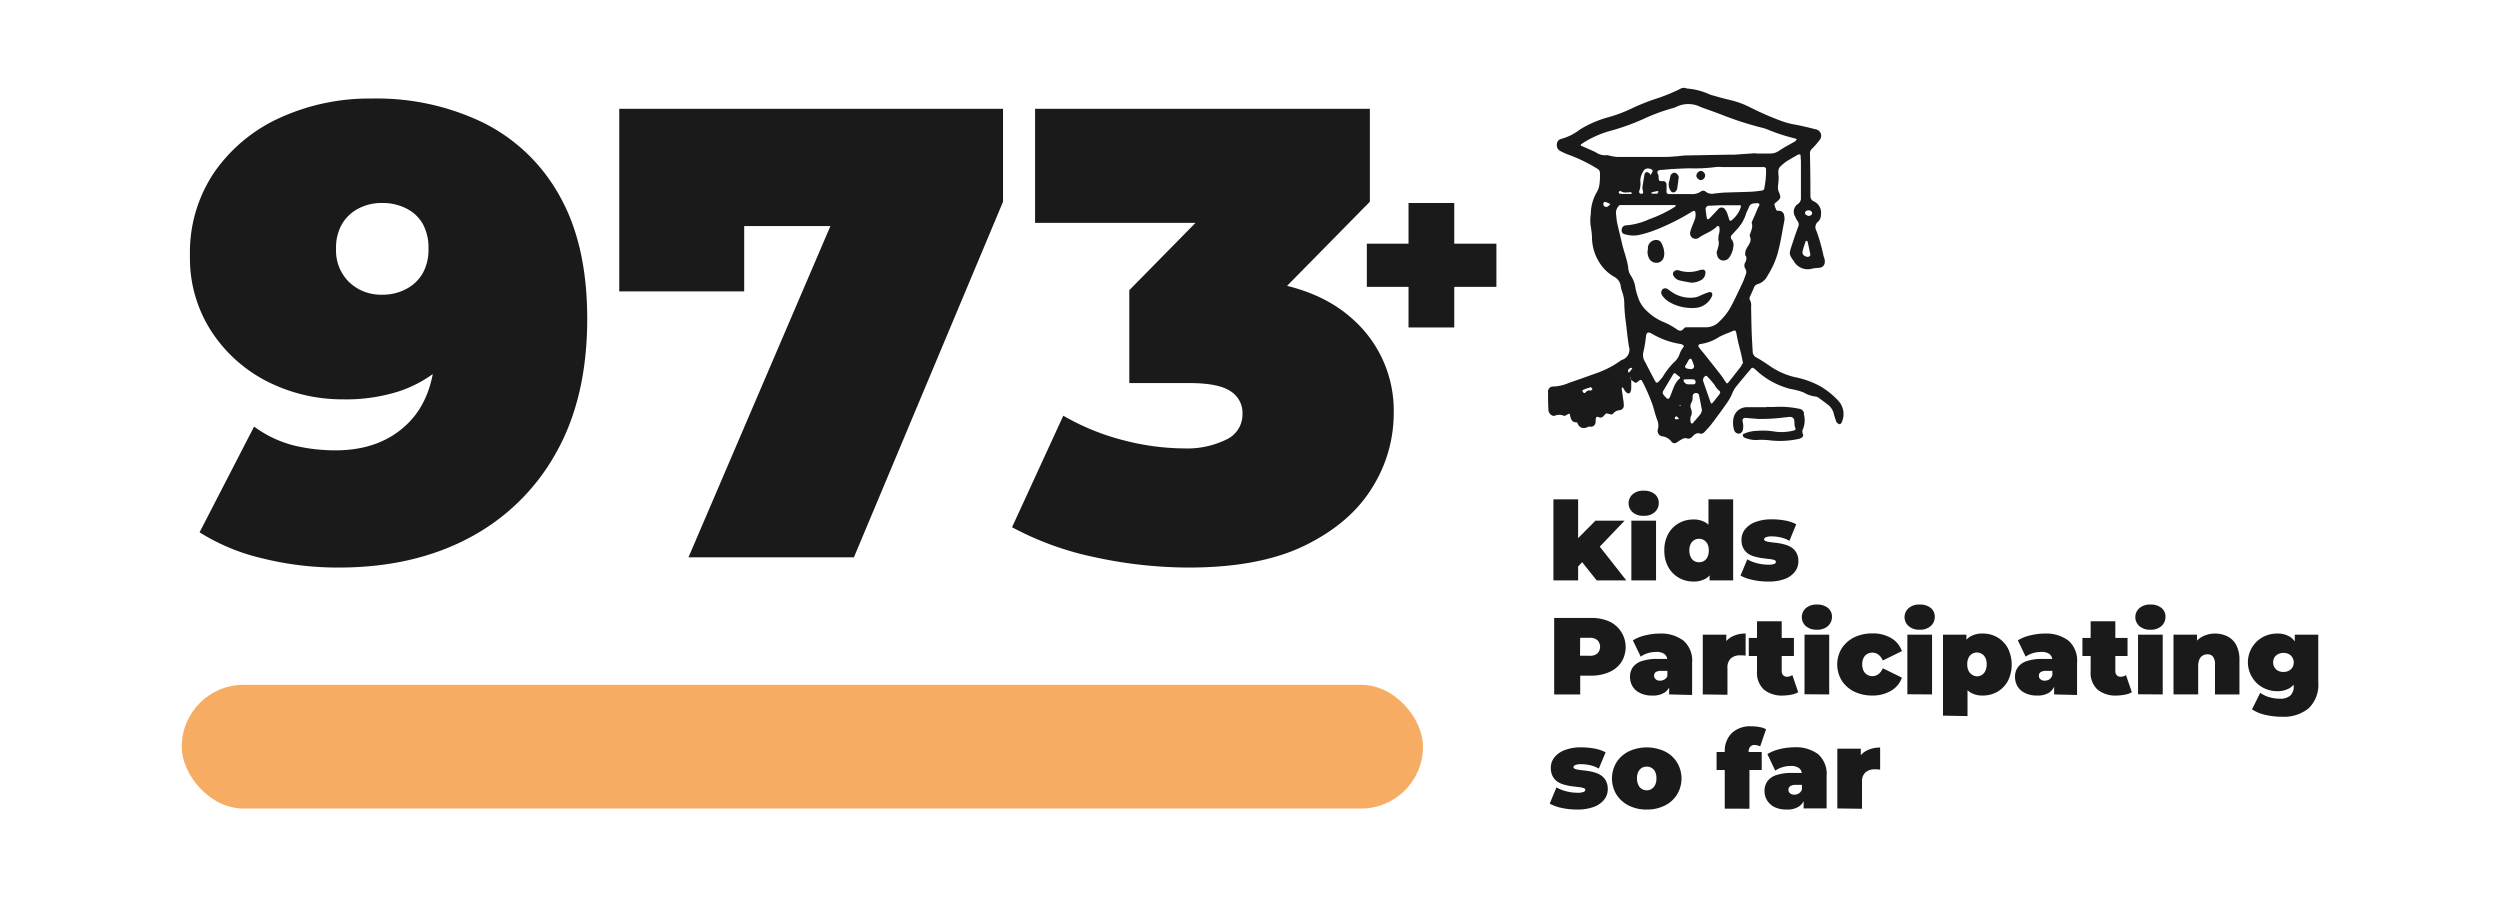
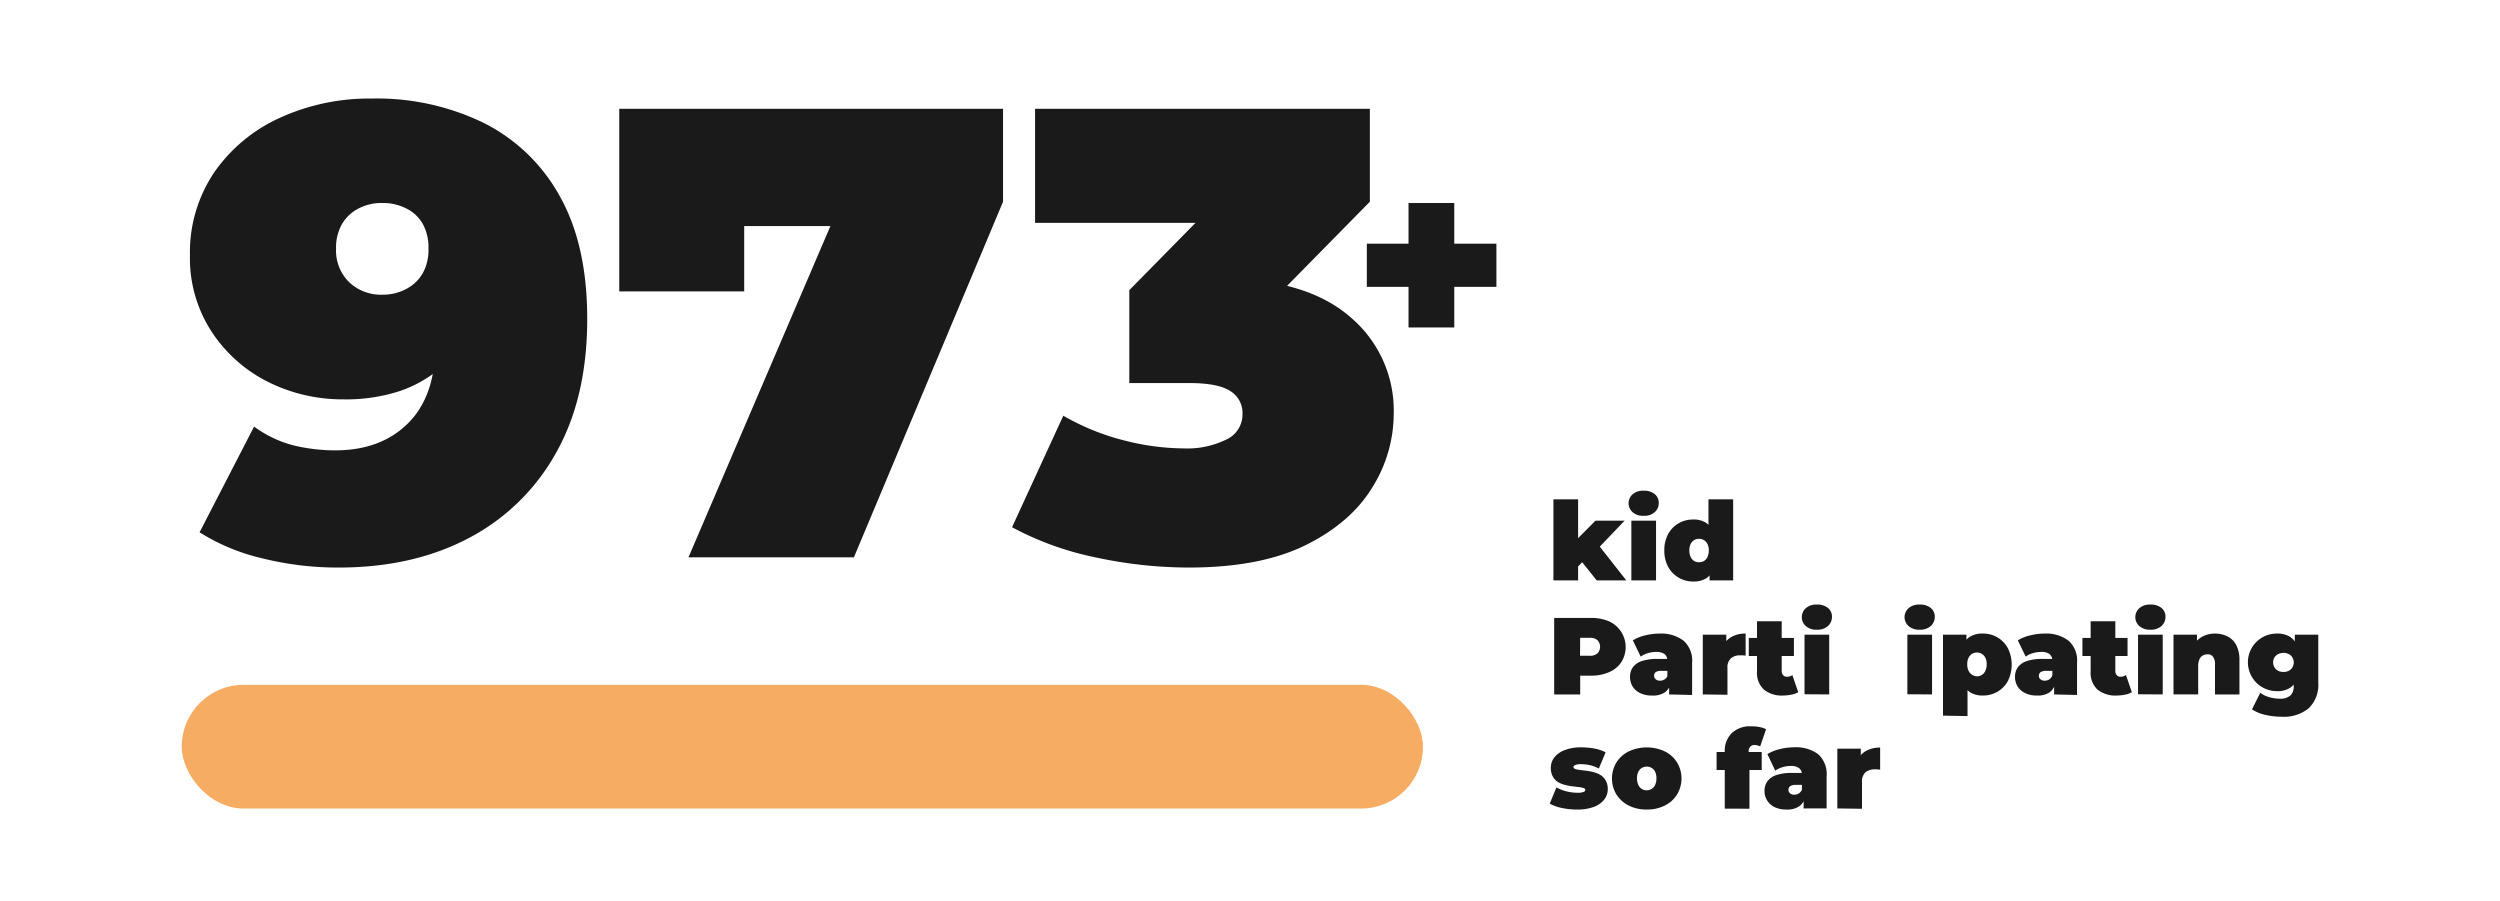
<svg xmlns="http://www.w3.org/2000/svg" id="Capa_1" data-name="Capa 1" viewBox="0 0 452.6 163.2">
  <defs>
    <style>.cls-1,.cls-2{fill:#1a1a1a;}.cls-1{fill-rule:evenodd;}.cls-3{fill:#f7ac63;}</style>
  </defs>
  <g id="student1">
-     <path class="cls-1" d="M332.73,72.47a14.47,14.47,0,0,0-3.11-2.5,15.72,15.72,0,0,0-4.53-1.66,13.13,13.13,0,0,1-4.7-2.07c-.78-.53-1.57-1.06-2.4-1.52a1.17,1.17,0,0,1-.68-1c-.06-1.22-.15-2.45-.19-3.67-.05-1.5-.07-3-.1-4.51a2,2,0,0,0-.17-1.14.73.73,0,0,1,0-.78c.23-.5.46-1,.68-1.53a1,1,0,0,1,.69-.66A2.88,2.88,0,0,0,320,49.9a15.56,15.56,0,0,0,1.8-3.93c.56-2,.84-4,1.24-6a2.36,2.36,0,0,0-.05-1,.92.92,0,0,0-.92-.81c-.16,0-.41,0-.45-.1a3.83,3.83,0,0,1-.39-1.07c0-.13.26-.32.43-.46.73-.62.79-.76.42-1.69a2.2,2.2,0,0,1-.18-1.29c.06-.33.06-.67.1-1,.08-.77-.27-1.66.2-2.28A6.87,6.87,0,0,1,324,28.88c.46-.31,1-.57,1.44-.84a.71.71,0,0,1,.31-.1c.08,0,.22.09.23.15,0,.44.06.89.06,1.33,0,2.12,0,4.23,0,6.35a1.25,1.25,0,0,1-.49,1.12,1.67,1.67,0,0,0-.53,2.36,3,3,0,0,0,.38.73,1,1,0,0,1,.15,1.07c-.44,1.14-.81,2.31-1.2,3.47-.5,1.54-.46,1.51.47,2.88a2.89,2.89,0,0,0,3.19,1.25,6.47,6.47,0,0,1,1.15-.15c.94,0,1.36-.66,1.16-1.59-.05-.22-.15-.42-.2-.64a31.91,31.91,0,0,0-1.28-4.49,1.26,1.26,0,0,1,.29-1.63,1.72,1.72,0,0,0,.54-1.36,2.25,2.25,0,0,0-1.28-2.33,1,1,0,0,1-.63-1q0-3.86-.09-7.69a1.15,1.15,0,0,1,.4-.87,11.64,11.64,0,0,0,1.31-1.5,1.19,1.19,0,0,0-.72-2c-1.29-.33-2.59-.65-3.9-.88a14,14,0,0,1-2.4-.67,54.58,54.58,0,0,1-5.8-2.56,16.2,16.2,0,0,0-3.3-1.17c-1.24-.3-2.48-.63-3.69-1a11.76,11.76,0,0,0-4.15-1.09.35.35,0,0,1-.16-.06,1.29,1.29,0,0,0-1.11.14,33.81,33.81,0,0,1-3.84,1.6,39,39,0,0,0-4.81,1.88,25.74,25.74,0,0,1-4.2,1.6A19.4,19.4,0,0,0,286,23.47a9.61,9.61,0,0,1-3.42,1.69,1,1,0,0,0-.72,1,1.13,1.13,0,0,0,.55,1.14,11.76,11.76,0,0,0,1.82.81,28,28,0,0,1,4.94,2.43.86.86,0,0,1,.49.81,13.93,13.93,0,0,1-.07,1.83,3.8,3.8,0,0,1-.49,1.58A7.94,7.94,0,0,0,288,38.72a7.28,7.28,0,0,0,0,2.33,13.06,13.06,0,0,1,.22,2.15,8.61,8.61,0,0,0,1.87,5.08,7.49,7.49,0,0,0,2.14,1.83,2.24,2.24,0,0,1,1.19,1.69,5.52,5.52,0,0,0,.29,1.13,5.94,5.94,0,0,1,.35,2.1,31.93,31.93,0,0,0,.33,3.65c.15,1.33.29,2.66.5,4a1.94,1.94,0,0,1-1.3,2.49,2.19,2.19,0,0,0-.42.28,16.9,16.9,0,0,1-3.85,2c-1.73.62-3.45,1.25-5.19,1.83a7.87,7.87,0,0,1-3.07.7c-.37,0-.72.36-.8.73a.53.53,0,0,0,0,.17c0,1.11,0,2.22.07,3.33,0,.6.61,1.17,1.09,1.07a2.14,2.14,0,0,1,1.72,0c.11.07.4-.13.59-.23.41-.22.43-.23.51.11.14.68.3,1.34,1.21,1.3,0,0,.09.06.11.11.42,1,1.12,1.11,2,.69.14-.06.33,0,.49,0a.84.84,0,0,0,.8-.72c.06-.27,0-.55.08-.83s.23-.31.47-.19a1.16,1.16,0,0,0,.32.08c.53,0,.7-.48,1-.7s1,.42,1.36-.06a1.59,1.59,0,0,1,1.13-.58.83.83,0,0,0,.76-.93c0-.56-.13-1.11-.2-1.66s-.13-.87-.18-1.31c0-.08.08-.17.13-.25a.64.64,0,0,1,.13.1c.23.38.41.81.86,1a.45.45,0,0,0,.41-.13,2.14,2.14,0,0,0,.2-.79c0-.52,0-1,0-1.58l-.05,0,0-.1c-.05,0-.11-.08-.13-.13s0-.18,0-.27a1.8,1.8,0,0,1,.08.21,1.29,1.29,0,0,1,0,.19l.08.06v.08l.34.26c.52.4.52.39,1.09-.09.23-.19.41-.18.52,0a31.64,31.64,0,0,1,2,4.58c.26.85.46,1.72.78,2.55a2.55,2.55,0,0,1,.13,1.61,1,1,0,0,0,.67,1.32A2.51,2.51,0,0,1,302.64,80a.65.65,0,0,0,.9.11c.33-.2.63-.44,1-.61a1.09,1.09,0,0,1,.78-.16c.54.21.85-.06,1.16-.39s.72-.66,1.31-.45c.33.12.66-.13.88-.38.49-.53,1-1.07,1.41-1.65.81-1.06,1.6-2.14,2.36-3.23a9.48,9.48,0,0,0,1.1-1.86,5.35,5.35,0,0,1,.81-1.44c.88-1.08,1.77-2.14,2.67-3.21.17-.21.37-.18.57,0s.18.13.26.21a14.08,14.08,0,0,0,6.37,3.49,13.5,13.5,0,0,1,2.25.59,5.62,5.62,0,0,0,2.3.78,1.28,1.28,0,0,1,.59.3c.54.39,1.08.78,1.6,1.2A2.86,2.86,0,0,1,332,74.94a8.92,8.92,0,0,0,.35,1.11,1,1,0,0,0,.19.45,1,1,0,0,0,.53.3c.1,0,.29-.18.34-.31A3.55,3.55,0,0,0,332.73,72.47Zm-5.65-34.33a1.07,1.07,0,0,1,.47-.06.58.58,0,0,1,.52.52c0,.24-.27.49-.67.5a2,2,0,0,1-.46-.22.56.56,0,0,1-.16-.42A.58.58,0,0,1,327.08,38.14Zm-.72,7.27c.14-.58.34-1.14.53-1.72,0,0,.07-.06.11-.1s.23.09.25.15q.25,1.13.48,2.25c.06.36-.26.6-.64.49C326.49,46.31,326.22,46,326.36,45.41ZM288,70.73a.77.77,0,0,0-.89.27l-.13.1c-.19.16-.3,0-.39-.11s-.19-.32,0-.4A11.76,11.76,0,0,1,288,70.1c.06,0,.18.19.32.34C288.18,70.56,288,70.75,288,70.73Zm5.07-2.63.07-.11,0,.13Zm26.33-33.89a.52.52,0,0,1-.37.28c-.66.09-1.32.19-2,.22-1.45.07-2.89.08-4.34.14-.77,0-1.55.11-2.32.18a1.82,1.82,0,0,1-1.57-.33.69.69,0,0,0-.92,0,2.67,2.67,0,0,1-1.74.43c-1.33,0-2.66,0-4,0a.4.4,0,0,1-.43-.41c0-.45,0-.89,0-1.33a.61.61,0,0,0-.66-.6c-.68,0-.69,0-.77-.5a1.31,1.31,0,0,1,0-.34c0-.36-.46-.75-.08-1.05.23-.17.63-.12.95-.16.61-.06,1.22-.12,1.82-.15.95-.05,1.89-.1,2.84-.12a28.78,28.78,0,0,0,4.82-.23,6.43,6.43,0,0,1,1.16,0h7.51a.41.41,0,0,1,.43.42A15.9,15.9,0,0,1,319.38,34.21Zm-4.25,3.32a5,5,0,0,1-1.6,2.3c-.21.21-.4.18-.49-.08s-.22-.75-.36-1.11a2.85,2.85,0,0,0-.39-.73.77.77,0,0,0-1.28,0c-.54.56-1.06,1.14-1.61,1.69a.31.31,0,0,1-.28.09.41.41,0,0,1-.15-.28c-.08-.49-.15-1-.2-1.48a.61.61,0,0,1,.57-.69c.72,0,1.45-.06,2.17-.08h.67v0c.89,0,1.78,0,2.67,0C315.13,37.09,315.21,37.25,315.13,37.53Zm-15.95-2.46c-.1,0-.2-.07-.3-.1.06-.06.12-.14.2-.16.31-.09.62-.16.94-.22.07,0,.16.08.24.12-.09.12-.17.24-.26.35s-.11,0-.16,0h-.66Zm-1.71-.28c0,.08-.05.23-.11.25a.76.76,0,0,1-.47,0,.42.42,0,0,1-.17-.37,4.07,4.07,0,0,0,.22-1.95,3.15,3.15,0,0,1,.53-1.69.92.92,0,0,1,1.08-.5.86.86,0,0,1,.57.25c.2.27-.14.48-.21.73s-.14.16-.22,0a.3.3,0,0,0-.09-.13c-.36-.32-.81-.26-.88.15-.16.8-.28,1.62-.41,2.44C297.36,34.26,297.43,34.52,297.47,34.79Zm-6.34,2.54a.53.53,0,0,1-.88-.47c0-.12.2-.34.26-.32a5.35,5.35,0,0,1,.89.33s0,.08.08.16A2.52,2.52,0,0,1,291.13,37.33Zm.4-9.12c-.22,0-.45-.16-.65-.12a2.89,2.89,0,0,1-2-.52c-.85-.41-1.73-.77-2.59-1.16-.19-.08-.19-.22,0-.34a18.1,18.1,0,0,1,5.29-2.4A39.69,39.69,0,0,0,298,21.32a35.24,35.24,0,0,1,4.54-1.66,5.05,5.05,0,0,0,.95-.32,4.89,4.89,0,0,1,4.32,0c1.4.53,2.82,1,4.22,1.56a61.58,61.58,0,0,0,6.5,2.11,11,11,0,0,1,1.28.36A33.18,33.18,0,0,0,325,25.07a1.12,1.12,0,0,1,.28.16,1.65,1.65,0,0,1-.19.27,1.59,1.59,0,0,1-.27.18c-.91.54-1.85,1-2.73,1.61a2.75,2.75,0,0,1-1.72.5c-.84,0-1.67,0-2.51,0v-.06L314,28c-.27,0-.55,0-.83,0l-7.85.14c-.61,0-1.22.12-1.83.16s-1.33.11-2,.11c-2.9,0-5.8,0-8.69,0A7.17,7.17,0,0,1,291.53,28.21ZM295.42,35s-.07.11-.11.11h-1.13v0c-.32,0-.64,0-1-.06-.05,0-.13-.16-.12-.22a.53.53,0,0,1,.18-.25s.12-.06.15,0c.58.43,1.24.21,1.87.22C295.34,34.79,295.39,34.91,295.42,35ZM295,67.38a.17.17,0,0,1-.15.05s-.06-.09-.09-.14c-.06-.35.09-.56.51-.69a.23.23,0,0,1,.15,0s.09.1.08.11C295.3,67,295.14,67.18,295,67.38Zm5.25,1.78c-.06.07-.2.06-.4.12a2.45,2.45,0,0,1-.25-.36c-.44-.83-.88-1.66-1.31-2.5-.16-.3-.3-.6-.46-.89a2.31,2.31,0,0,1-.29-1.89,21.47,21.47,0,0,0,.45-2.78c.11-.7.38-.82,1-.48a2.69,2.69,0,0,1,.29.16,14.13,14.13,0,0,0,5,1.74,1.25,1.25,0,0,1,.44.2c.07.05.14.21.11.27a5.3,5.3,0,0,0-.68,1.13A3.62,3.62,0,0,1,303,65.65a13.21,13.21,0,0,0-2,2.61A8,8,0,0,1,300.21,69.16Zm2.18,2.51a5.13,5.13,0,0,1-.32.52c-.16,0-.29,0-.36-.08a5.4,5.4,0,0,1-.56-.61.63.63,0,0,1-.06-.76c.6-1,1.19-2,1.8-3,.14-.22.35-.21.55,0s.44.33.64.52a.25.25,0,0,1,0,.25C303.09,69.34,302.9,70.59,302.39,71.67Zm1,4.24c-.16,0-.3-.14-.19-.33s.22-.26.39-.13a2.59,2.59,0,0,1,.33.4A2.31,2.31,0,0,1,303.41,75.91Zm.63-2.49s.07-.06.11-.1.1.09.09.11S304.09,73.57,304,73.42Zm.43-2,.06-.07,0,.09Zm.8-1.91a1.13,1.13,0,0,1-.44-.43c-.08-.13-.1-.38.11-.39a12.67,12.67,0,0,1,1.63,0c.25,0,.35.23.38.46a.38.38,0,0,1-.37.43h-.79A1.24,1.24,0,0,1,305.27,69.5Zm-.18-3.26c.21-.38.42-.76.65-1.13a.39.39,0,0,1,.24-.18.34.34,0,0,1,.25.14,8.58,8.58,0,0,1,.41,1.06.49.49,0,0,1-.48.67l-.29,0-.52-.1C305.14,66.66,305,66.4,305.09,66.24Zm2.8,8.66c-.48.6-1,1.18-1.51,1.76,0,0-.13.07-.15,0s-.16-.13-.17-.21a2.27,2.27,0,0,1,0-1,1.63,1.63,0,0,0,.06-1.43,1.26,1.26,0,0,1,.07-1.13,1.93,1.93,0,0,0,.22-1.11.6.6,0,0,1,.76-.62c.14,0,.35.15.37.26.21.92.37,1.84.56,2.79A1.75,1.75,0,0,1,307.89,74.9Zm3.39-3.54c-.4.53-.81,1-1.23,1.55-.05.07-.17.08-.25.12s-.1-.08-.11-.13c-.46-1.3-.92-2.6-1.36-3.9a.8.8,0,0,1,.19-.77c.18-.21.38-.27.54-.09a18.37,18.37,0,0,1,1.3,1.5,3.69,3.69,0,0,0,.92,1.13C311.5,70.91,311.43,71.18,311.28,71.36Zm4-5.17-2.16,2.75c-.49.62-.48.61-.94-.11a12.78,12.78,0,0,0-.86-1.22c-1.17-1.48-2.35-3-3.52-4.42l-.3-.4a.34.34,0,0,1,.23-.5A8.33,8.33,0,0,0,311.23,61a18.32,18.32,0,0,1,2-.86c1-.48,1-.48,1.21.66s.53,2.26.8,3.39c.11.48.2,1,.32,1.56C315.45,65.83,315.35,66,315.23,66.19Zm.8-19.84a1.37,1.37,0,0,1-.13,1.12,1.12,1.12,0,0,0,.06,1.26,1.1,1.1,0,0,1,0,1,13.8,13.8,0,0,1-.6,1.55c-.69,1.46-1.37,2.93-2.13,4.35a10.62,10.62,0,0,1-1.95,2.49,3.32,3.32,0,0,1-2.51,1.12h-1.67c-.56,0-1.12,0-1.67,0-.21,0-.51,0-.62.18-.51.65-.91.5-1.51.05A13.25,13.25,0,0,0,301,58.23,9.65,9.65,0,0,1,297.85,56a5.41,5.41,0,0,1-1.28-2.13,15.19,15.19,0,0,1-.47-1.59,5.34,5.34,0,0,0-.91-2.47,3,3,0,0,1-.43-1.42c-.2-1.49-.79-2.88-1.12-4.34-.28-1.25-.61-2.48-.87-3.73-.12-.54-.14-1.1-.21-1.65a1.69,1.69,0,0,1,.29-1.11c.15-.25.29-.46.62-.44h.5l9.19,0a.77.77,0,0,1,.27.11,2.49,2.49,0,0,1-.23.23,23.7,23.7,0,0,1-4.65,2.24,12.26,12.26,0,0,1-4.17,1.1.82.82,0,0,0-.79.9.64.64,0,0,0,.42.66,5.32,5.32,0,0,0,2.63.2,21.11,21.11,0,0,0,3.49-1.1,41,41,0,0,0,5.95-3,2.69,2.69,0,0,1,.59-.29c.06,0,.22.07.23.14a2.46,2.46,0,0,1-.09,1.47c-.18.47-.37.93-.55,1.4A7.15,7.15,0,0,0,306,42a1,1,0,0,0,1.48,1.1c1.06-.81,2.43-1.14,3.37-2.13,0,0,.11-.07.15-.06s.25.08.25.13a2.75,2.75,0,0,1,0,1.14,3.33,3.33,0,0,0-.06,1.77,5.74,5.74,0,0,1-.39,1.6,1.34,1.34,0,0,0,.08.65,1.11,1.11,0,0,0,.85.93,1.26,1.26,0,0,0,1.22-.37,4,4,0,0,0,.84-2,1.6,1.6,0,0,0-.29-1.41.62.62,0,0,1,.1-.89l.79-.87a7.32,7.32,0,0,0,1.7-2.83c.12-.43.37-.81.53-1.23a1,1,0,0,1,1-.71c.32,0,.73-.16.9.16.08.14-.2.48-.3.73-.32.77-.64,1.54-1,2.32,0,.1-.13.23-.1.31.3.81-.15,1.51-.35,2.24,0,0,0,.12,0,.16.44.86-.14,1.48-.5,2.14A1.9,1.9,0,0,0,316,46.35Zm10.52,28.56a1,1,0,0,0-.86-.91,17.24,17.24,0,0,0-4.3-.35,13.29,13.29,0,0,1-1.67,0v.06c-1.17,0-2.34,0-3.5,0a2.46,2.46,0,0,0-2.44,1.89,4.54,4.54,0,0,0,.11,2.31.92.92,0,0,0,.92.59.87.87,0,0,0,.65-.69,3.24,3.24,0,0,0,.06-.82c0-.27-.09-.55-.12-.82a.46.46,0,0,1,.49-.53c.77.06,1.55.14,2.32.19a31.24,31.24,0,0,0,4.83-.28c.53,0,1.19-.28,1.57.18.24.27.15.83.22,1.26,0,.22.14.43.17.64a.31.31,0,0,1-.16.25,8.73,8.73,0,0,1-3.63.24,12.88,12.88,0,0,0-3.16-.13,6.18,6.18,0,0,0-2.42.54c-.09,0-.21.18-.19.25s.1.35.22.4a5.34,5.34,0,0,0,2.27.47,12.26,12.26,0,0,1,2.5.07,15.76,15.76,0,0,0,5.13-.27,1.45,1.45,0,0,0,.47-.19.53.53,0,0,0,.31-.68,1,1,0,0,1,0-.92A4.18,4.18,0,0,0,326.55,74.91Zm-17.29-22a11.58,11.58,0,0,0-1.68.68,3.36,3.36,0,0,1-1.28.29,5.91,5.91,0,0,1-3.76-1.06c-.23-.15-.44-.33-.68-.48a.76.76,0,0,0-.92,0,.87.87,0,0,0-.13,1.07,4.05,4.05,0,0,0,1.46,1.33,7.85,7.85,0,0,0,3.63,1,4.59,4.59,0,0,0,.83,0,3.56,3.56,0,0,0,3.13-2.12.76.76,0,0,0,0-.61A.65.65,0,0,0,309.26,52.93ZM304,50.75c.69.18,1.41.28,2.11.42a3.6,3.6,0,0,0,1.78-.42,1.55,1.55,0,0,0,.86-1.51c0-.2-.22-.44-.41-.42a2.07,2.07,0,0,0-.66.09,5.85,5.85,0,0,1-3.44.13,2.45,2.45,0,0,0-.64-.14.88.88,0,0,0-.56.27.61.61,0,0,0-.07.76A1.74,1.74,0,0,0,304,50.75Zm-2.7-4.55a4.21,4.21,0,0,0-.61-2.36,1,1,0,0,0-.68-.39,1.53,1.53,0,0,0-1.67,1.26c0,.27,0,.55-.06.68a2.5,2.5,0,0,0,.37,1.56,1.51,1.51,0,0,0,1.61.58A1.38,1.38,0,0,0,301.26,46.2Zm1.92-14.94a.91.91,0,0,0-.78.5c-.1.32-.11.67-.23,1a2,2,0,0,0,.31,1.87.54.54,0,0,0,.85,0,1.14,1.14,0,0,0,.26-.41c.11-.7.2-1.41.29-2.13A1,1,0,0,0,303.18,31.26Zm4.63-.32a1,1,0,0,0-.75.94,1.05,1.05,0,0,0,.8.74.88.88,0,0,0,.8-.88A.86.86,0,0,0,307.81,30.94Z" />
-   </g>
+     </g>
  <path class="cls-2" d="M67.34,17.84a44.18,44.18,0,0,1,20.35,4.47,32.16,32.16,0,0,1,13.69,13.28q4.94,8.82,4.93,22.16,0,14.27-5.68,24.3A38.48,38.48,0,0,1,84.85,97.42q-10.09,5.33-23.55,5.33a56.57,56.57,0,0,1-13.86-1.68,37.1,37.1,0,0,1-11.31-4.7L46,77.23a20.81,20.81,0,0,0,7.25,3.43,32.21,32.21,0,0,0,7.48.87q8.23,0,13.17-4.93t4.93-14.33V55.43L85.08,60a24.16,24.16,0,0,1-5.39,6.67,22.49,22.49,0,0,1-7.48,4.18,31.42,31.42,0,0,1-10,1.45,30.12,30.12,0,0,1-13.74-3.19A26.24,26.24,0,0,1,38.28,60a24.32,24.32,0,0,1-3.89-13.75A25.87,25.87,0,0,1,38.8,31.18a29,29,0,0,1,11.89-9.86A39,39,0,0,1,67.34,17.84Zm1.85,18.91a9,9,0,0,0-4.29,1,7.35,7.35,0,0,0-3,2.84A8.54,8.54,0,0,0,60.84,45a8,8,0,0,0,2.38,6.09,8.33,8.33,0,0,0,6,2.26,8.89,8.89,0,0,0,4.35-1.05,7.32,7.32,0,0,0,3-2.9,8.76,8.76,0,0,0,1-4.4,8.83,8.83,0,0,0-1-4.41,6.94,6.94,0,0,0-3-2.84A9.32,9.32,0,0,0,69.19,36.75Z" />
  <path class="cls-2" d="M124.64,100.9l30.62-71.46,7.31,11.49H124.06l10.67-12.42V52.76H112.11V19.7h69.48V36.52l-27,64.38Z" />
  <path class="cls-2" d="M215.23,102.75a80.42,80.42,0,0,1-16.93-1.85,55.22,55.22,0,0,1-15.08-5.45l9.28-20.19a42.85,42.85,0,0,0,11,4.47,44.2,44.2,0,0,0,10.85,1.45,16.08,16.08,0,0,0,7.59-1.57,5,5,0,0,0,3-4.7,4.63,4.63,0,0,0-2.2-4.11q-2.21-1.45-7.43-1.45H204.45V52.53l21-21.35,2.44,9.17H187.39V19.7H248V36.52L227,57.86l-13.11-7.42H221q15.32,0,23.32,6.84a22.13,22.13,0,0,1,8,17.63,25.26,25.26,0,0,1-3.88,13.34q-3.89,6.39-12.07,10.44T215.23,102.75Z" />
  <path class="cls-2" d="M247.45,51.93V44.11h23.46v7.82ZM255,59.29V36.75h8.28V59.29Z" />
  <path class="cls-2" d="M281.23,105.08V90.4h4.47v14.68ZM285,103.3l.1-5.27,3.74-3.77h5.28l-4.95,5.18-2.23,1.8Zm4.07,1.78-3-3.76,2.75-3.38,5.61,7.14Z" />
  <path class="cls-2" d="M297.57,93.38a2.81,2.81,0,0,1-2-.65,2.16,2.16,0,0,1,0-3.24,2.81,2.81,0,0,1,2-.65,3,3,0,0,1,2,.61,2,2,0,0,1,.73,1.58,2.16,2.16,0,0,1-.73,1.69A2.82,2.82,0,0,1,297.57,93.38Zm-2.23,11.7V94.26h4.47v10.82Z" />
  <path class="cls-2" d="M306.53,105.28a5.14,5.14,0,0,1-2.6-.69,5,5,0,0,1-1.91-1.94,6,6,0,0,1-.71-3,6.05,6.05,0,0,1,.71-3,5,5,0,0,1,1.91-1.93,5.22,5.22,0,0,1,2.6-.67,4.19,4.19,0,0,1,2.34.6,3.55,3.55,0,0,1,1.34,1.84,9.69,9.69,0,0,1,.44,3.16,10.45,10.45,0,0,1-.41,3.18,3.32,3.32,0,0,1-1.3,1.84A4.3,4.3,0,0,1,306.53,105.28Zm1.07-3.49a1.76,1.76,0,0,0,.89-.23,1.63,1.63,0,0,0,.63-.73,2.6,2.6,0,0,0,.24-1.17,2.55,2.55,0,0,0-.24-1.18,1.72,1.72,0,0,0-2.41-.7,1.72,1.72,0,0,0-.63.7,2.55,2.55,0,0,0-.24,1.18,2.6,2.6,0,0,0,.24,1.17,1.69,1.69,0,0,0,.63.73A1.76,1.76,0,0,0,307.6,101.79Zm1.9,3.29v-1.47l0-4-.2-4V90.4h4.47v14.68Z" />
-   <path class="cls-2" d="M320,105.28a12.39,12.39,0,0,1-2.72-.3,8.06,8.06,0,0,1-2.18-.77l1.23-2.95a6.76,6.76,0,0,0,1.79.71,8.1,8.1,0,0,0,2,.26,2.94,2.94,0,0,0,1.1-.14.43.43,0,0,0,.29-.38c0-.15-.11-.27-.34-.34a4.7,4.7,0,0,0-.89-.17l-1.21-.15a10.6,10.6,0,0,1-1.34-.27,4,4,0,0,1-1.23-.53,2.74,2.74,0,0,1-.89-1,3.15,3.15,0,0,1-.33-1.53,3,3,0,0,1,.62-1.86,4.31,4.31,0,0,1,1.86-1.34,8.23,8.23,0,0,1,3.06-.5,12.67,12.67,0,0,1,2.37.22,6.7,6.7,0,0,1,2,.67l-1.23,3a5.7,5.7,0,0,0-1.63-.63,7.4,7.4,0,0,0-1.49-.17,2.93,2.93,0,0,0-1.16.16c-.21.11-.31.23-.31.36s.11.28.34.35a4,4,0,0,0,.89.18l1.22.15a8.88,8.88,0,0,1,1.32.28,4.32,4.32,0,0,1,1.22.54,2.74,2.74,0,0,1,.89,1,3.19,3.19,0,0,1,.33,1.54,3,3,0,0,1-.61,1.8,4.13,4.13,0,0,1-1.86,1.35A8.3,8.3,0,0,1,320,105.28Z" />
  <path class="cls-2" d="M281.37,125.72V111.87H288a8,8,0,0,1,3.35.64,5.12,5.12,0,0,1,2.18,7.36,5,5,0,0,1-2.18,1.8,8,8,0,0,1-3.35.65H284l2.08-2v5.4Zm4.67-4.89L284,118.72h3.78a2,2,0,0,0,1.43-.44,1.73,1.73,0,0,0,0-2.37,2,2,0,0,0-1.43-.44H284l2.08-2.11Z" />
  <path class="cls-2" d="M299.11,125.92a4.73,4.73,0,0,1-2.21-.46,3.19,3.19,0,0,1-1.35-1.21,3.26,3.26,0,0,1-.45-1.69,3,3,0,0,1,.53-1.79,3.3,3.3,0,0,1,1.63-1.1,8.76,8.76,0,0,1,2.78-.38h2.26v2.16h-1.54a1.85,1.85,0,0,0-1,.22.85.85,0,0,0,0,1.31,1.13,1.13,0,0,0,.78.25,1.5,1.5,0,0,0,.84-.25,1.33,1.33,0,0,0,.56-.78l.58,1.32a2.86,2.86,0,0,1-1.09,1.81A3.81,3.81,0,0,1,299.11,125.92Zm3.07-.2V123.8l-.32-.51v-3.64a1.52,1.52,0,0,0-.48-1.21,2.38,2.38,0,0,0-1.57-.41,5.17,5.17,0,0,0-1.49.22,3.93,3.93,0,0,0-1.28.63l-1.43-2.95a7.5,7.5,0,0,1,2.28-.91,11.12,11.12,0,0,1,2.59-.32A6.68,6.68,0,0,1,304.8,116a4.81,4.81,0,0,1,1.54,4v5.82Z" />
  <path class="cls-2" d="M308.27,125.72V114.9h4.26v3.26l-.7-.93a3.7,3.7,0,0,1,1.59-1.9,5.1,5.1,0,0,1,2.61-.63v4l-.53-.06-.46,0a2.53,2.53,0,0,0-1.65.52,2.23,2.23,0,0,0-.65,1.81v4.81Z" />
  <path class="cls-2" d="M316.6,118.76v-3.27h8.17v3.27Zm6.21,7.16a5.14,5.14,0,0,1-3.48-1.08,4.14,4.14,0,0,1-1.24-3.31v-9.06h4.47v9a1.1,1.1,0,0,0,.26.77.91.91,0,0,0,.67.28,1.74,1.74,0,0,0,1-.3l1.06,3.1a3.79,3.79,0,0,1-1.23.44A8.26,8.26,0,0,1,322.81,125.92Z" />
  <path class="cls-2" d="M328.93,114a2.86,2.86,0,0,1-2-.65,2.17,2.17,0,0,1,0-3.25,2.86,2.86,0,0,1,2-.65,3,3,0,0,1,2,.61,2,2,0,0,1,.73,1.58,2.23,2.23,0,0,1-.73,1.7A2.82,2.82,0,0,1,328.93,114Zm-2.24,11.69V114.9h4.47v10.82Z" />
-   <path class="cls-2" d="M339,125.92a7.49,7.49,0,0,1-3.31-.71,5.61,5.61,0,0,1-2.26-2,5.59,5.59,0,0,1,0-5.83,5.66,5.66,0,0,1,2.26-2,7.49,7.49,0,0,1,3.31-.71,6.47,6.47,0,0,1,3.38.85,4.41,4.41,0,0,1,1.94,2.36l-3.46,1.7a2.6,2.6,0,0,0-.82-1.09,1.88,1.88,0,0,0-1.06-.34,1.83,1.83,0,0,0-.92.24,1.62,1.62,0,0,0-.67.7,2.46,2.46,0,0,0-.25,1.18,2.52,2.52,0,0,0,.25,1.19,1.65,1.65,0,0,0,.67.71,1.83,1.83,0,0,0,.92.24,1.81,1.81,0,0,0,1.06-.34,2.6,2.6,0,0,0,.82-1.09l3.46,1.7a4.41,4.41,0,0,1-1.94,2.36A6.47,6.47,0,0,1,339,125.92Z" />
  <path class="cls-2" d="M347.54,114a2.83,2.83,0,0,1-2-.65,2.15,2.15,0,0,1,0-3.25,2.83,2.83,0,0,1,2-.65,3,3,0,0,1,2,.61,2,2,0,0,1,.73,1.58,2.2,2.2,0,0,1-.73,1.7A2.82,2.82,0,0,1,347.54,114Zm-2.23,11.69V114.9h4.47v10.82Z" />
  <path class="cls-2" d="M351.76,129.56V114.9H356v1.46l0,4,.2,4v5.28Zm7.22-3.64a4.2,4.2,0,0,1-2.33-.6,3.56,3.56,0,0,1-1.35-1.84,9.69,9.69,0,0,1-.44-3.16,10.39,10.39,0,0,1,.41-3.19,3.27,3.27,0,0,1,1.32-1.83,4.25,4.25,0,0,1,2.39-.6,5.06,5.06,0,0,1,4.51,2.62,6.69,6.69,0,0,1,0,6,5.11,5.11,0,0,1-1.9,1.93A5.28,5.28,0,0,1,359,125.92Zm-1.07-3.48a1.63,1.63,0,0,0,1.52-1,2.6,2.6,0,0,0,.24-1.17,2.63,2.63,0,0,0-.24-1.19,1.71,1.71,0,0,0-2.41-.71,1.75,1.75,0,0,0-.63.71,2.63,2.63,0,0,0-.24,1.19,2.6,2.6,0,0,0,.24,1.17,1.75,1.75,0,0,0,.63.71A1.67,1.67,0,0,0,357.91,122.44Z" />
  <path class="cls-2" d="M368.81,125.92a4.73,4.73,0,0,1-2.21-.46,3.14,3.14,0,0,1-1.35-1.21,3.26,3.26,0,0,1-.45-1.69,2.94,2.94,0,0,1,.53-1.79,3.3,3.3,0,0,1,1.63-1.1,8.71,8.71,0,0,1,2.78-.38H372v2.16h-1.55a1.83,1.83,0,0,0-1,.22.79.79,0,0,0-.33.69.75.75,0,0,0,.29.62,1.13,1.13,0,0,0,.78.25A1.5,1.5,0,0,0,371,123a1.42,1.42,0,0,0,.56-.78l.58,1.32a2.91,2.91,0,0,1-1.09,1.81A3.84,3.84,0,0,1,368.81,125.92Zm3.07-.2V123.8l-.32-.51v-3.64a1.52,1.52,0,0,0-.48-1.21,2.41,2.41,0,0,0-1.58-.41,5.16,5.16,0,0,0-1.48.22,4.08,4.08,0,0,0-1.29.63l-1.42-2.95a7.39,7.39,0,0,1,2.28-.91,11.12,11.12,0,0,1,2.59-.32A6.68,6.68,0,0,1,374.5,116a4.8,4.8,0,0,1,1.53,4v5.82Z" />
  <path class="cls-2" d="M377,118.76v-3.27h8.17v3.27Zm6.21,7.16a5.14,5.14,0,0,1-3.48-1.08,4.14,4.14,0,0,1-1.24-3.31v-9.06h4.47v9a1.1,1.1,0,0,0,.26.77.91.91,0,0,0,.67.28,1.74,1.74,0,0,0,1-.3l1.06,3.1a3.79,3.79,0,0,1-1.23.44A8.26,8.26,0,0,1,383.19,125.92Z" />
  <path class="cls-2" d="M389.31,114a2.86,2.86,0,0,1-2-.65,2.17,2.17,0,0,1,0-3.25,2.86,2.86,0,0,1,2-.65,3,3,0,0,1,2,.61,2,2,0,0,1,.73,1.58,2.23,2.23,0,0,1-.73,1.7A2.82,2.82,0,0,1,389.31,114Zm-2.24,11.69V114.9h4.47v10.82Z" />
  <path class="cls-2" d="M401,114.7a4.9,4.9,0,0,1,2.25.51,3.62,3.62,0,0,1,1.6,1.57,5.73,5.73,0,0,1,.58,2.77v6.17H401v-5.4a2.22,2.22,0,0,0-.36-1.43,1.17,1.17,0,0,0-1-.43,1.74,1.74,0,0,0-.84.21,1.46,1.46,0,0,0-.61.68,3.07,3.07,0,0,0-.23,1.29v5.08h-4.47V114.9h4.25v3.16l-.85-.91a4.45,4.45,0,0,1,1.72-1.84A4.84,4.84,0,0,1,401,114.7Z" />
  <path class="cls-2" d="M412.24,125.13a5.29,5.29,0,0,1-2.56-.65,5,5,0,0,1-1.92-1.81,5.2,5.2,0,0,1,1.92-7.34,5.39,5.39,0,0,1,2.56-.63,4.33,4.33,0,0,1,2.3.56,3.29,3.29,0,0,1,1.34,1.71,10.23,10.23,0,0,1,0,5.87,3.32,3.32,0,0,1-1.34,1.72A4.24,4.24,0,0,1,412.24,125.13Zm.87,4.63a13.15,13.15,0,0,1-3-.34,7.24,7.24,0,0,1-2.41-1l1.5-3a4.75,4.75,0,0,0,1.61.79,6.6,6.6,0,0,0,1.85.28,2.77,2.77,0,0,0,2-.58,2.23,2.23,0,0,0,.59-1.67v-.91l.2-3.37,0-3.36V114.9h4.25v8.66a5.87,5.87,0,0,1-1.74,4.67A7.08,7.08,0,0,1,413.11,129.76Zm.31-8.11a2,2,0,0,0,.95-.22,1.64,1.64,0,0,0,.66-.62,1.78,1.78,0,0,0,.23-.91A1.82,1.82,0,0,0,415,119a1.64,1.64,0,0,0-.66-.59,2,2,0,0,0-.95-.21,2.12,2.12,0,0,0-.94.21,1.67,1.67,0,0,0-.67.59,1.73,1.73,0,0,0-.25.92,1.7,1.7,0,0,0,.25.91,1.67,1.67,0,0,0,.67.62A2.13,2.13,0,0,0,413.42,121.65Z" />
  <path class="cls-2" d="M285.46,146.56a13.19,13.19,0,0,1-2.73-.29,7.76,7.76,0,0,1-2.17-.78l1.22-2.94a6.9,6.9,0,0,0,1.79.71,8.24,8.24,0,0,0,2,.26,2.94,2.94,0,0,0,1.1-.14A.43.43,0,0,0,287,143c0-.16-.11-.27-.34-.34a4,4,0,0,0-.89-.17l-1.22-.15a10.82,10.82,0,0,1-1.33-.27,4.53,4.53,0,0,1-1.23-.53,2.74,2.74,0,0,1-.89-1,3.19,3.19,0,0,1-.34-1.54,3,3,0,0,1,.63-1.86,4.26,4.26,0,0,1,1.86-1.33,8,8,0,0,1,3.05-.51,13.6,13.6,0,0,1,2.38.22,7,7,0,0,1,2,.68l-1.23,2.94a6,6,0,0,0-1.63-.62,7.5,7.5,0,0,0-1.5-.17,2.73,2.73,0,0,0-1.15.16c-.21.11-.31.22-.31.36s.11.27.34.35a4,4,0,0,0,.89.18l1.21.15a9,9,0,0,1,1.33.28,4.32,4.32,0,0,1,1.22.54,2.84,2.84,0,0,1,.89,1,3.15,3.15,0,0,1,.33,1.53,3,3,0,0,1-.61,1.81,4.21,4.21,0,0,1-1.86,1.35A8.52,8.52,0,0,1,285.46,146.56Z" />
  <path class="cls-2" d="M298.13,146.56a7.08,7.08,0,0,1-3.26-.72,5.66,5.66,0,0,1-2.23-2,5.61,5.61,0,0,1,0-5.81,5.56,5.56,0,0,1,2.23-2,7.74,7.74,0,0,1,6.52,0,5.34,5.34,0,0,1,2.22,2,5.61,5.61,0,0,1,0,5.81,5.43,5.43,0,0,1-2.22,2A7.14,7.14,0,0,1,298.13,146.56Zm0-3.48a1.65,1.65,0,0,0,1.52-1,2.62,2.62,0,0,0,.23-1.18,2.54,2.54,0,0,0-.23-1.17,1.7,1.7,0,0,0-.64-.71,1.75,1.75,0,0,0-.88-.23,1.83,1.83,0,0,0-.9.23,1.75,1.75,0,0,0-.63.71,2.54,2.54,0,0,0-.24,1.17,2.61,2.61,0,0,0,.24,1.18,1.62,1.62,0,0,0,1.53,1Z" />
  <path class="cls-2" d="M310.77,139.4v-3.26h8.17v3.26Zm1.48,7V136.08a4.5,4.5,0,0,1,1.26-3.35,4.83,4.83,0,0,1,3.57-1.24,7.76,7.76,0,0,1,1.43.13,3.89,3.89,0,0,1,1.22.4l-1.07,3.11a3,3,0,0,0-.48-.18,1.84,1.84,0,0,0-.53-.08,1,1,0,0,0-.77.3,1.27,1.27,0,0,0-.3,1v.51l.14,1.84v7.89Z" />
  <path class="cls-2" d="M323.47,146.56a4.87,4.87,0,0,1-2.22-.45,3.25,3.25,0,0,1-1.34-1.22,3.18,3.18,0,0,1-.46-1.69,2.92,2.92,0,0,1,.54-1.78,3.21,3.21,0,0,1,1.63-1.11,8.71,8.71,0,0,1,2.78-.38h2.25v2.16h-1.54a1.86,1.86,0,0,0-1,.23.77.77,0,0,0-.33.68.78.78,0,0,0,.29.62,1.13,1.13,0,0,0,.78.25,1.46,1.46,0,0,0,.84-.25,1.39,1.39,0,0,0,.57-.78l.57,1.33a2.82,2.82,0,0,1-1.09,1.8A3.8,3.8,0,0,1,323.47,146.56Zm3.06-.2v-1.91l-.31-.52v-3.64a1.49,1.49,0,0,0-.49-1.21,2.44,2.44,0,0,0-1.57-.41,4.8,4.8,0,0,0-1.48.23,4.18,4.18,0,0,0-1.29.62l-1.42-3a7.69,7.69,0,0,1,2.27-.91,11.19,11.19,0,0,1,2.59-.32,6.73,6.73,0,0,1,4.33,1.25,4.81,4.81,0,0,1,1.53,4v5.81Z" />
  <path class="cls-2" d="M332.63,146.36V135.54h4.25v3.27l-.69-.93a3.65,3.65,0,0,1,1.58-1.9,5.15,5.15,0,0,1,2.61-.64v4l-.52-.06-.47,0a2.53,2.53,0,0,0-1.65.53,2.21,2.21,0,0,0-.64,1.81v4.8Z" />
  <rect class="cls-3" x="32.9" y="123.98" width="224.72" height="22.4" rx="11.2" />
</svg>